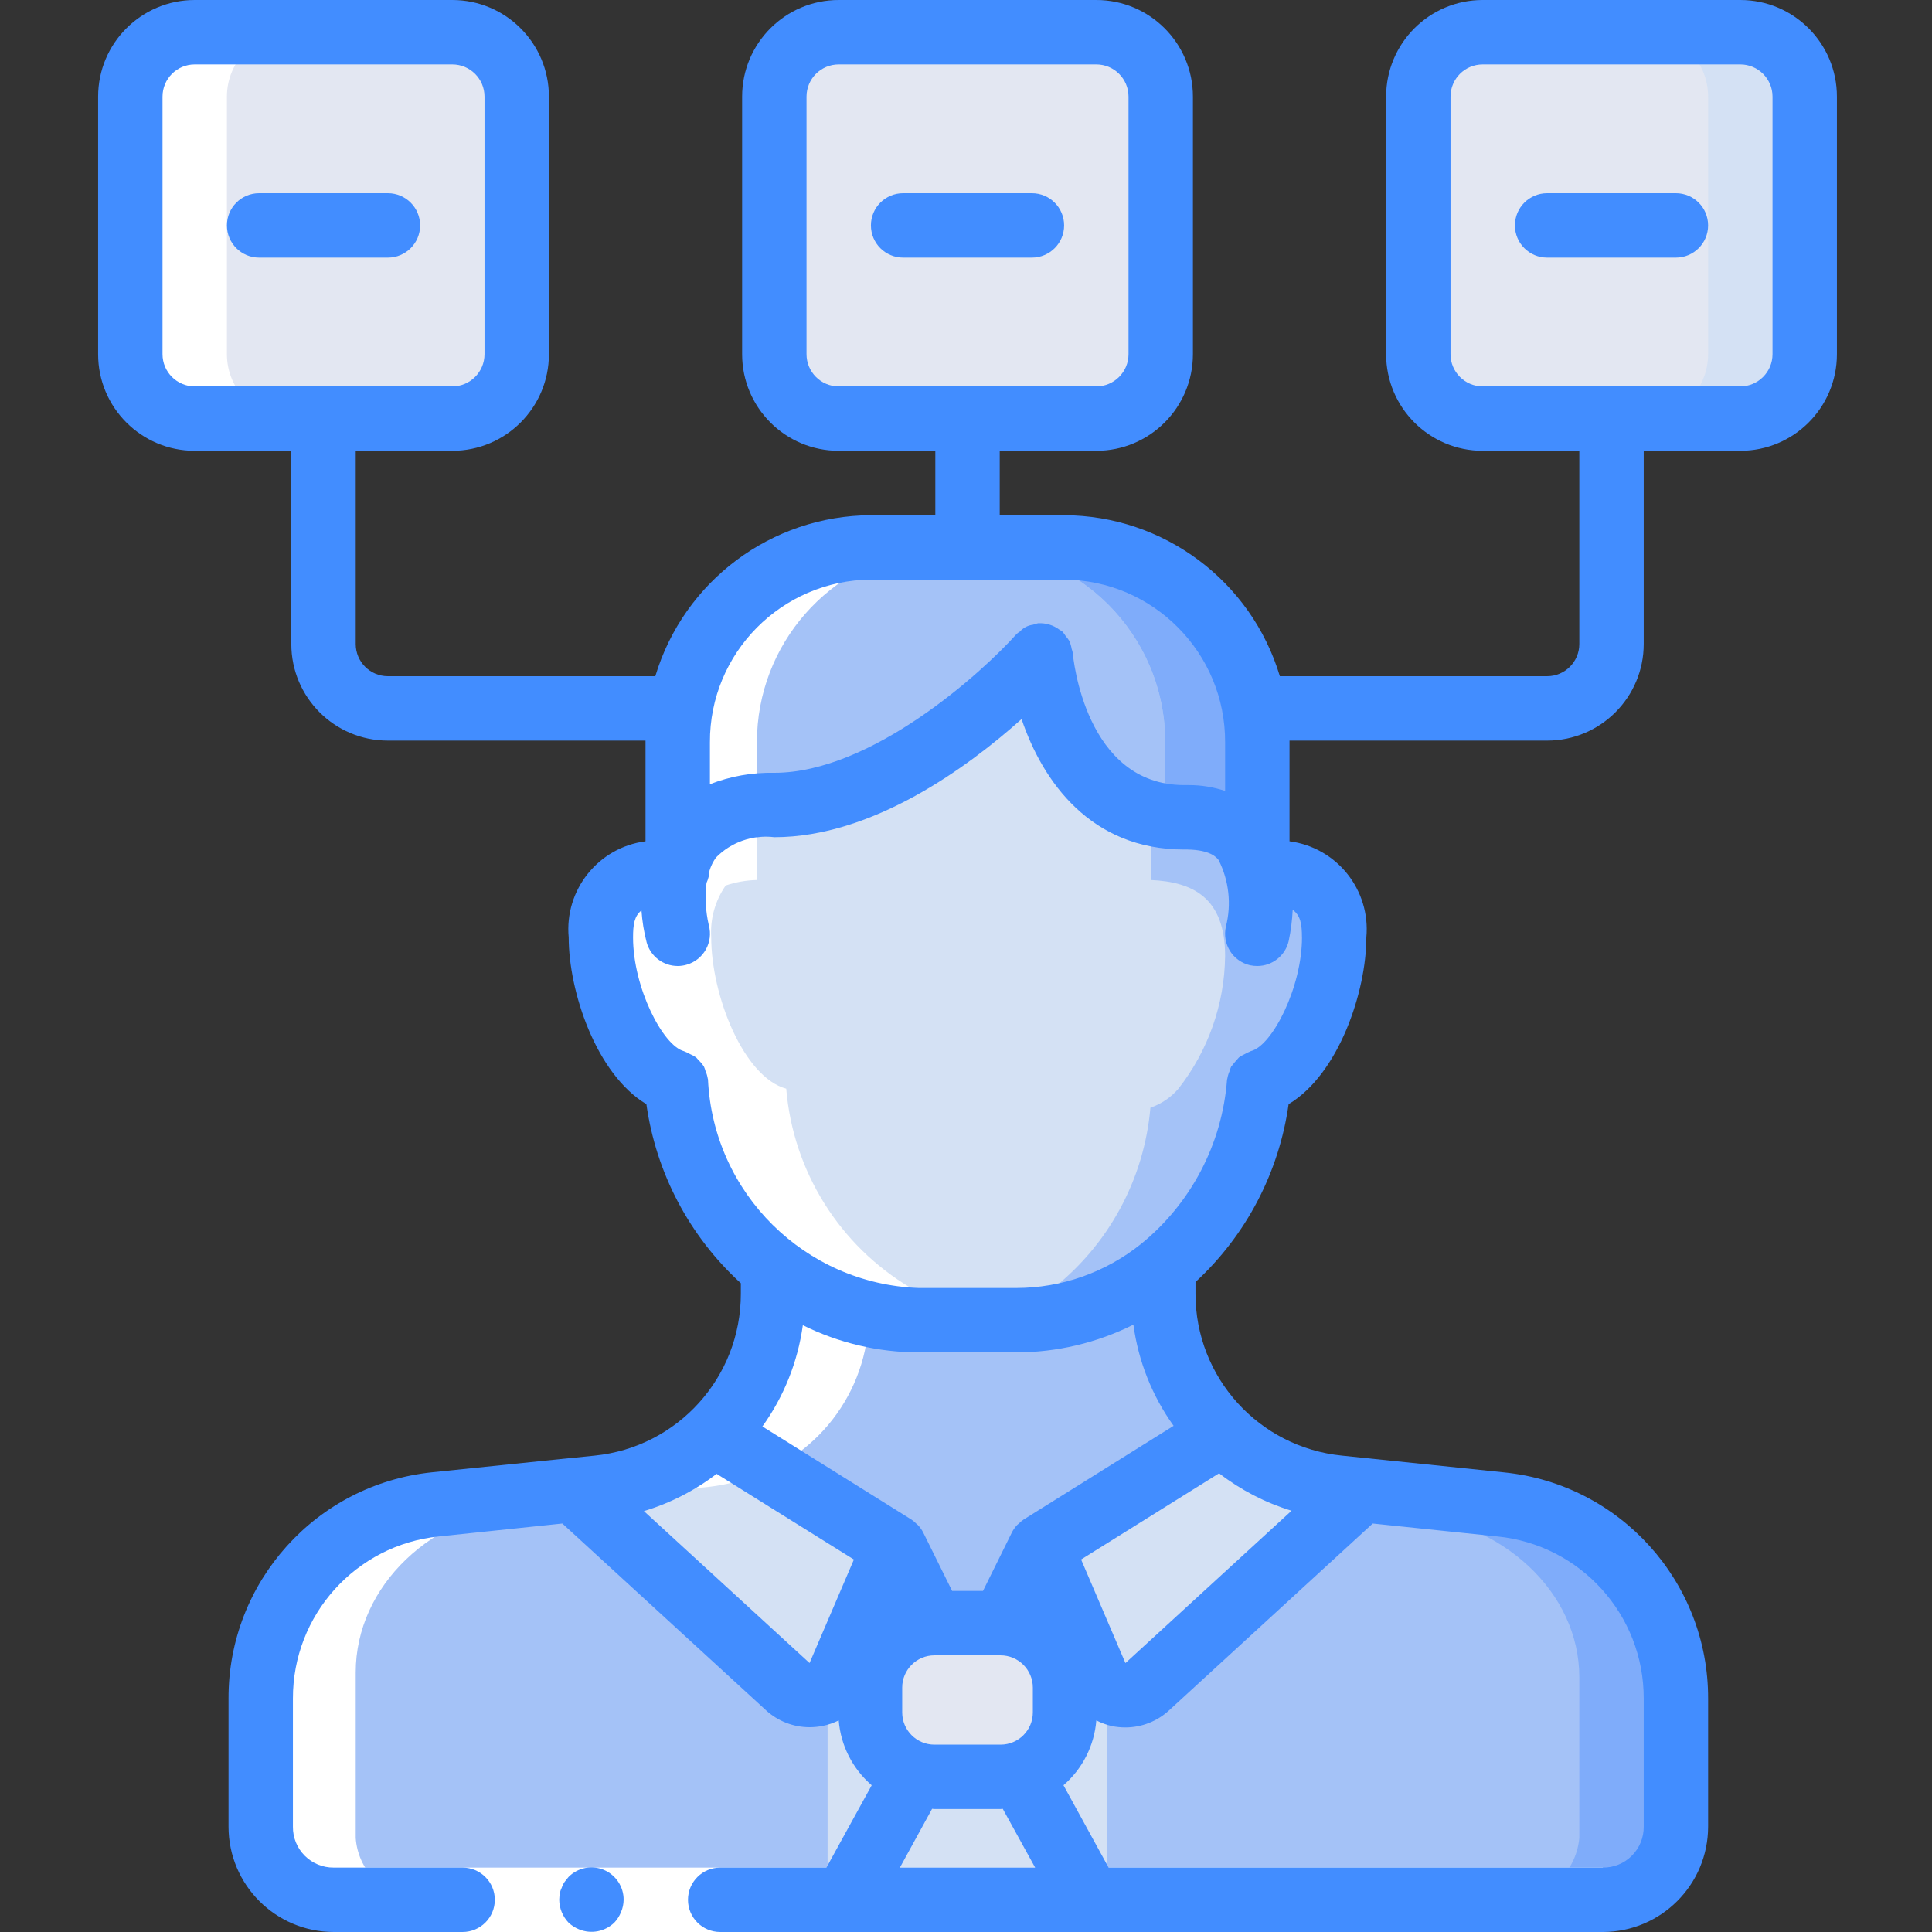
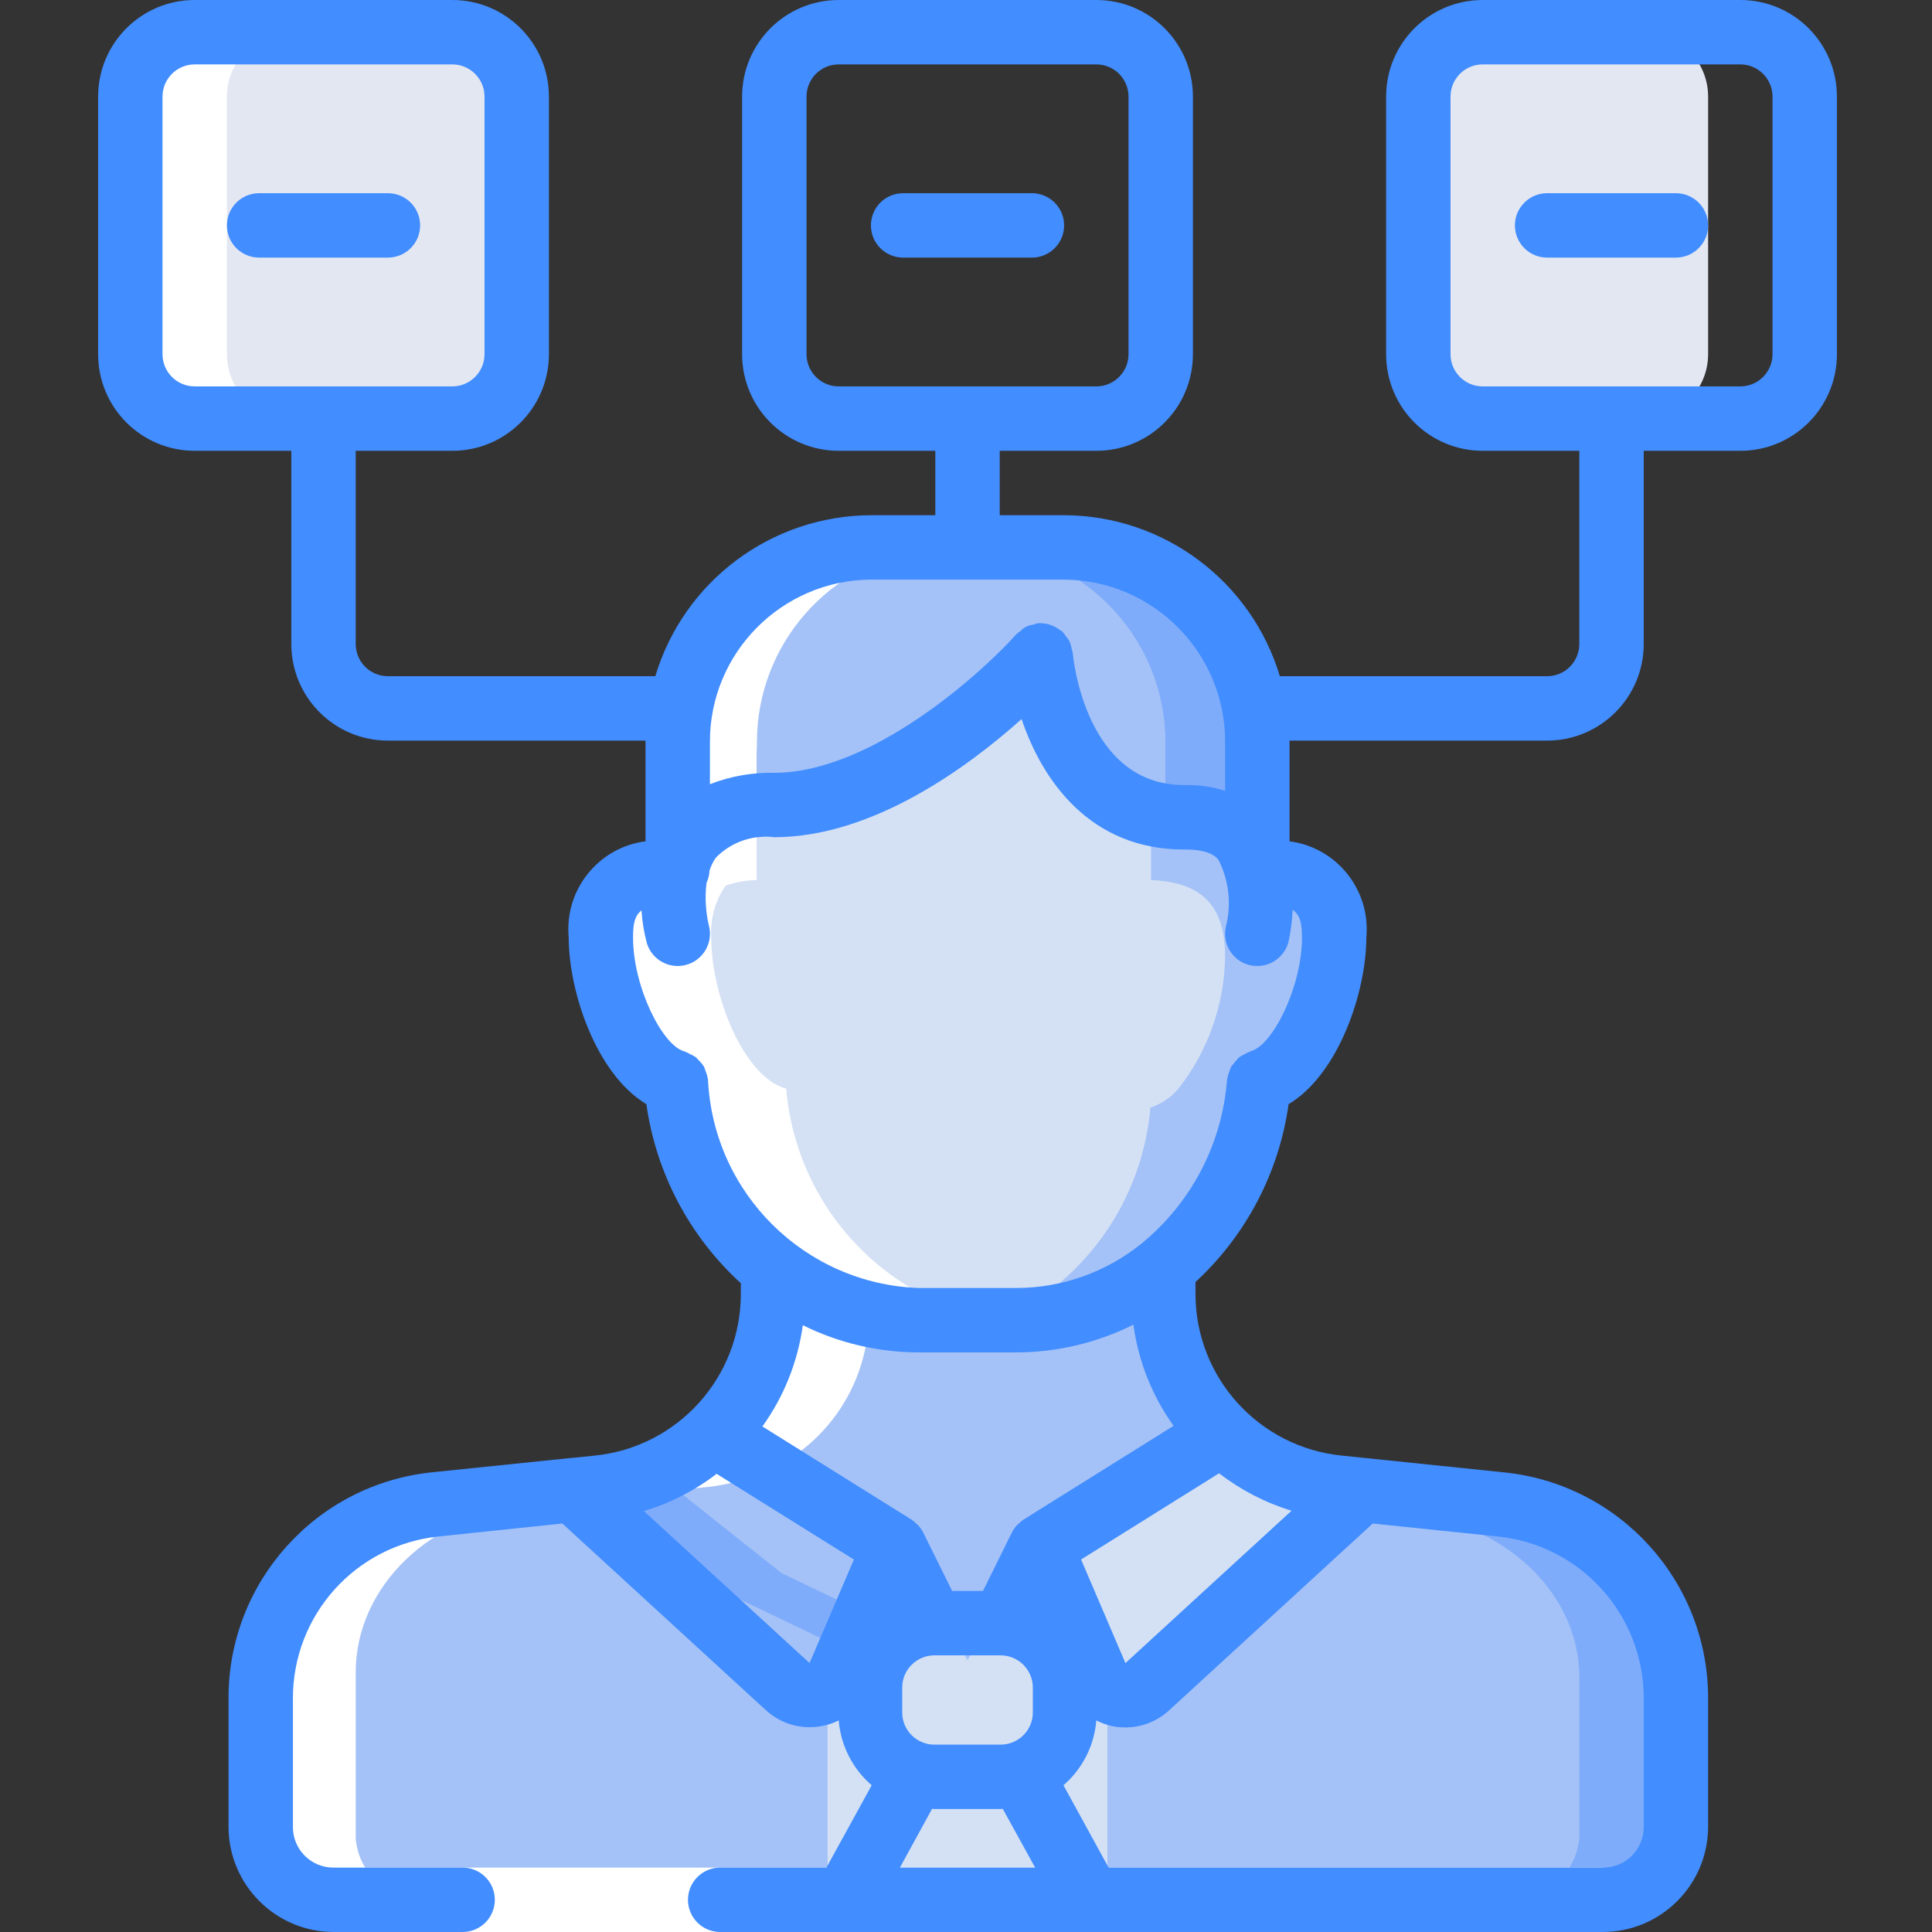
<svg xmlns="http://www.w3.org/2000/svg" width="42" height="42" viewBox="0 0 42 42" fill="none">
  <rect x="0" y="0" width="42" height="42" fill="#333333" stroke="none" />
  <path d="M25.281 28V28.743C25.281 30.622 26.927 32.199 29.094 32.392L32.62 32.708C34.786 32.9 36.433 34.478 36.433 36.358V39.925C36.369 40.743 35.658 41.357 34.84 41.3H7.226C6.407 41.357 5.696 40.743 5.633 39.925V36.358C5.633 34.478 7.279 32.901 9.446 32.708L12.971 32.392C15.138 32.199 16.784 30.622 16.784 28.743V28H25.281Z" fill="#A4C2F7" />
  <path d="M36.433 36.463V39.956C36.357 40.765 35.647 41.364 34.837 41.3H7.229C6.419 41.364 5.708 40.765 5.633 39.956V36.463C5.633 34.622 7.278 33.075 9.448 32.886L12.864 32.585L12.969 32.578C13.488 32.535 13.996 32.407 14.474 32.2L16.987 34.195L20.046 35.665L21.033 36.134L25.611 34.195L27.403 32.613L27.788 32.277C28.208 32.436 28.649 32.538 29.097 32.578L32.618 32.886C34.788 33.075 36.433 34.622 36.433 36.463Z" fill="#7FACFA" />
  <path d="M34.333 36.463V39.956C34.258 40.765 33.547 41.364 32.737 41.3H7.229C6.419 41.364 5.708 40.765 5.633 39.956V36.463C5.633 34.622 7.278 33.075 9.448 32.886L12.864 32.585L14.887 34.195L18.933 36.134L20.046 35.665L23.511 34.195L25.688 32.277C26.108 32.436 26.549 32.538 26.997 32.578L27.403 32.613L30.518 32.886C32.688 33.075 34.333 34.622 34.333 36.463Z" fill="#A4C2F7" />
  <path d="M19.513 33.6L21.033 36.091L22.553 33.6L24.074 36.77V41.3H17.991V36.77L19.513 33.6Z" fill="#D4E1F4" />
-   <path d="M20.405 35.459H21.66C22.433 35.459 23.06 36.085 23.06 36.859V37.1C23.06 37.873 22.433 38.5 21.66 38.5H20.405C19.632 38.5 19.005 37.873 19.005 37.1V36.859C19.005 36.085 19.632 35.459 20.405 35.459Z" fill="#E3E7F2" />
  <path d="M23.833 41.3L22.153 38.5H19.913L18.233 41.3H23.833Z" fill="#D4E1F4" />
  <path d="M29.229 32.371L24.074 37.1L22.553 33.552L26.325 31.195C26.974 31.833 27.822 32.23 28.727 32.32L29.229 32.371Z" fill="#D4E1F4" />
-   <path d="M19.513 33.552L17.991 37.1L12.837 32.371L13.338 32.32C14.244 32.23 15.092 31.833 15.741 31.195L19.513 33.552Z" fill="#D4E1F4" />
  <path d="M28.656 20.783C28.644 21.83 28.287 22.843 27.641 23.667C27.48 23.858 27.269 24.001 27.032 24.08C26.899 25.64 26.12 27.075 24.883 28.035C24.12 28.471 23.256 28.701 22.377 28.7H20.263C17.469 28.637 15.184 26.455 14.992 23.667C14.075 23.422 13.361 21.658 13.361 20.37C13.337 19.972 13.448 19.578 13.676 19.25C13.893 19.177 14.119 19.137 14.348 19.131V16.338C14.331 14.706 15.209 13.195 16.637 12.404C17.232 12.074 17.902 11.901 18.583 11.9H22.818C25.212 11.957 27.107 13.943 27.053 16.338V19.131C27.501 19.08 27.947 19.239 28.26 19.563C28.574 19.886 28.72 20.337 28.656 20.783Z" fill="#A4C2F7" />
  <path d="M26.633 20.783C26.621 21.83 26.264 22.843 25.618 23.667C25.456 23.857 25.245 24 25.009 24.08C24.873 25.64 24.095 27.073 22.86 28.035C22.095 28.472 21.228 28.702 20.347 28.7H20.263C17.469 28.637 15.184 26.455 14.992 23.667C14.075 23.422 13.361 21.658 13.361 20.37C13.337 19.972 13.448 19.578 13.676 19.25C13.893 19.177 14.119 19.137 14.348 19.131V16.338C14.331 14.706 15.209 13.195 16.637 12.404C17.232 12.074 17.902 11.901 18.583 11.9H20.788C23.182 11.957 25.077 13.943 25.023 16.338V19.131C25.926 19.173 26.633 19.509 26.633 20.783Z" fill="#D4E1F4" />
  <path d="M27.046 16.135V18.788L27.032 18.795C26.92 18.466 26.619 18.235 25.989 18.249C25.768 18.253 25.547 18.232 25.331 18.186V16.135C25.33 13.796 23.434 11.901 21.096 11.9H22.818C23.94 11.901 25.016 12.347 25.809 13.141C26.602 13.936 27.047 15.013 27.046 16.135Z" fill="#7FACFA" />
  <path d="M25.331 16.135V18.186C22.979 17.668 22.286 14.245 22.286 14.245C22.286 14.245 21.782 14.826 20.998 15.554C19.724 16.716 17.722 18.249 15.937 18.249C15.355 18.184 14.775 18.381 14.355 18.788V16.135C14.354 15.013 14.798 13.936 15.591 13.141C16.384 12.347 17.46 11.901 18.583 11.9H21.096C23.434 11.901 25.33 13.796 25.331 16.135Z" fill="#A4C2F7" />
  <path d="M4.233 0.7H9.833C10.606 0.7 11.233 1.327 11.233 2.1V7.7C11.233 8.473 10.606 9.1 9.833 9.1H4.233C3.46 9.1 2.833 8.473 2.833 7.7V2.1C2.833 1.327 3.46 0.7 4.233 0.7Z" fill="#E3E7F2" />
-   <path d="M32.233 0.7H37.833C38.606 0.7 39.233 1.327 39.233 2.1V7.7C39.233 8.473 38.606 9.1 37.833 9.1H32.233C31.459 9.1 30.833 8.473 30.833 7.7V2.1C30.833 1.327 31.459 0.7 32.233 0.7Z" fill="#D4E1F4" />
  <path d="M32.233 0.7H35.733C36.506 0.7 37.133 1.327 37.133 2.1V7.7C37.133 8.473 36.506 9.1 35.733 9.1H32.233C31.459 9.1 30.833 8.473 30.833 7.7V2.1C30.833 1.327 31.459 0.7 32.233 0.7Z" fill="#E3E7F2" />
-   <path d="M18.233 0.7H23.833C24.606 0.7 25.233 1.327 25.233 2.1V7.7C25.233 8.473 24.606 9.1 23.833 9.1H18.233C17.459 9.1 16.833 8.473 16.833 7.7V2.1C16.833 1.327 17.459 0.7 18.233 0.7Z" fill="#E3E7F2" />
  <path d="M6.888 41.268L6.905 41.272C6.969 41.281 7.033 41.287 7.098 41.289C7.141 41.289 7.182 41.3 7.226 41.3H9.326C9.282 41.3 9.241 41.291 9.198 41.289C9.133 41.287 9.069 41.281 9.005 41.272L8.988 41.268C8.308 41.19 7.78 40.639 7.733 39.956V36.358C7.733 34.478 9.379 32.901 11.546 32.708L14.969 32.401L14.936 32.371L15.438 32.32C15.615 32.298 15.79 32.265 15.962 32.221C17.605 31.847 18.799 30.426 18.884 28.743V28H19.802C18.251 27.079 17.241 25.465 17.092 23.667C16.175 23.422 15.461 21.658 15.461 20.37C15.437 19.972 15.548 19.578 15.776 19.25C15.992 19.177 16.219 19.137 16.448 19.131V16.338C16.448 16.303 16.454 16.268 16.455 16.235V16.135C16.454 14.01 18.03 12.214 20.137 11.939C20.151 11.939 20.166 11.934 20.18 11.933C20.347 11.912 20.515 11.901 20.683 11.9H18.583C18.415 11.901 18.247 11.912 18.08 11.933C18.065 11.933 18.051 11.937 18.038 11.939C15.93 12.214 14.353 14.01 14.355 16.135V16.235C14.355 16.269 14.348 16.304 14.348 16.338V19.131C14.119 19.137 13.893 19.177 13.676 19.25C13.448 19.578 13.337 19.972 13.361 20.37C13.361 21.658 14.075 23.422 14.992 23.667C15.142 25.465 16.151 27.079 17.702 28H16.784V28.743C16.699 30.426 15.505 31.847 13.862 32.221C13.69 32.265 13.515 32.298 13.338 32.32L12.836 32.371L12.869 32.401L9.446 32.708C7.279 32.9 5.633 34.478 5.633 36.358V39.956C5.681 40.639 6.208 41.19 6.888 41.268Z" fill="white" />
  <path d="M6.333 0.7H4.233C3.46 0.7 2.833 1.327 2.833 2.1V7.7C2.833 8.473 3.46 9.1 4.233 9.1H6.333C5.56 9.1 4.933 8.473 4.933 7.7V2.1C4.933 1.327 5.56 0.7 6.333 0.7Z" fill="white" />
  <path d="M7.257 40.6H34.844V42H7.257V40.6Z" fill="white" />
-   <path d="M12.36 40.803L12.276 40.908C12.249 40.947 12.228 40.989 12.213 41.034C12.193 41.074 12.178 41.116 12.171 41.16C12.163 41.206 12.158 41.253 12.157 41.3C12.159 41.485 12.232 41.663 12.36 41.797C12.427 41.86 12.505 41.91 12.591 41.944C12.852 42.05 13.151 41.992 13.354 41.797C13.417 41.73 13.467 41.652 13.501 41.566C13.537 41.482 13.556 41.392 13.557 41.3C13.559 41.016 13.388 40.759 13.125 40.649C12.863 40.54 12.56 40.601 12.36 40.803Z" fill="#428DFF" />
  <path d="M9.133 4.9C9.133 4.513 8.819 4.2 8.433 4.2H5.633C5.246 4.2 4.933 4.513 4.933 4.9C4.933 5.287 5.246 5.6 5.633 5.6H8.433C8.819 5.6 9.133 5.287 9.133 4.9Z" fill="#428DFF" />
  <path d="M23.133 4.9C23.133 4.513 22.819 4.2 22.433 4.2H19.633C19.246 4.2 18.933 4.513 18.933 4.9C18.933 5.287 19.246 5.6 19.633 5.6H22.433C22.819 5.6 23.133 5.287 23.133 4.9Z" fill="#428DFF" />
  <path d="M37.133 4.9C37.133 4.513 36.819 4.2 36.433 4.2H33.633C33.246 4.2 32.933 4.513 32.933 4.9C32.933 5.287 33.246 5.6 33.633 5.6H36.433C36.819 5.6 37.133 5.287 37.133 4.9Z" fill="#428DFF" />
  <path d="M35.733 14V9.8H37.833C38.993 9.8 39.933 8.86 39.933 7.7V2.1C39.933 0.94 38.993 0 37.833 0H32.233C31.073 0 30.133 0.94 30.133 2.1V7.7C30.133 8.86 31.073 9.8 32.233 9.8H34.333V14C34.333 14.387 34.019 14.7 33.633 14.7H27.823C27.2 12.628 25.296 11.207 23.133 11.2H21.733V9.8H23.833C24.993 9.8 25.933 8.86 25.933 7.7V2.1C25.933 0.94 24.993 0 23.833 0H18.233C17.073 0 16.133 0.94 16.133 2.1V7.7C16.133 8.86 17.073 9.8 18.233 9.8H20.333V11.2H18.933C16.771 11.209 14.868 12.629 14.246 14.7H8.433C8.046 14.7 7.733 14.387 7.733 14V9.8H9.833C10.992 9.8 11.933 8.86 11.933 7.7V2.1C11.933 0.94 10.992 0 9.833 0H4.233C3.073 0 2.133 0.94 2.133 2.1V7.7C2.133 8.86 3.073 9.8 4.233 9.8H6.333V14C6.333 15.16 7.273 16.1 8.433 16.1H14.033V16.14V18.289C13.005 18.423 12.267 19.347 12.363 20.379C12.363 21.556 12.96 23.349 14.052 24.004C14.262 25.5 14.988 26.877 16.105 27.896V28.126C16.107 29.942 14.731 31.463 12.925 31.644L12.435 31.694H12.424L9.394 32.006C6.874 32.266 4.961 34.392 4.968 36.925V39.711C4.969 40.975 5.993 41.999 7.257 42H10.057C10.443 42 10.757 41.687 10.757 41.3C10.757 40.913 10.443 40.6 10.057 40.6H7.257C7.02 40.603 6.793 40.51 6.625 40.342C6.458 40.175 6.365 39.948 6.368 39.711V36.925C6.363 35.109 7.735 33.585 9.541 33.401L12.225 33.12L16.652 37.18C16.911 37.417 17.249 37.548 17.6 37.548C17.699 37.548 17.797 37.538 17.894 37.518C18.012 37.493 18.125 37.454 18.233 37.4C18.277 37.946 18.535 38.453 18.95 38.81L17.966 40.6H15.656C15.27 40.6 14.956 40.913 14.956 41.3C14.956 41.687 15.27 42 15.656 42H34.844C36.107 41.998 37.131 40.975 37.133 39.711V36.925C37.138 34.389 35.219 32.263 32.696 32.008L29.176 31.644C27.367 31.465 25.988 29.944 25.989 28.126V27.87C27.09 26.854 27.805 25.488 28.013 24.004C29.105 23.349 29.703 21.554 29.703 20.379C29.799 19.347 29.061 18.423 28.033 18.289V16.14C28.033 16.127 28.033 16.113 28.033 16.1H33.633C34.792 16.1 35.733 15.16 35.733 14ZM31.533 7.7V2.1C31.533 1.713 31.846 1.4 32.233 1.4H37.833C38.219 1.4 38.533 1.713 38.533 2.1V7.7C38.533 8.086 38.219 8.4 37.833 8.4H32.233C31.846 8.4 31.533 8.086 31.533 7.7ZM17.533 7.7V2.1C17.533 1.713 17.846 1.4 18.233 1.4H23.833C24.219 1.4 24.533 1.713 24.533 2.1V7.7C24.533 8.086 24.219 8.4 23.833 8.4H18.233C17.846 8.4 17.533 8.086 17.533 7.7ZM3.533 7.7V2.1C3.533 1.713 3.846 1.4 4.233 1.4H9.833C10.219 1.4 10.533 1.713 10.533 2.1V7.7C10.533 8.086 10.219 8.4 9.833 8.4H4.233C3.846 8.4 3.533 8.086 3.533 7.7ZM18.933 12.6H23.133C25.076 12.614 26.641 14.197 26.633 16.14V17.194C26.38 17.11 26.115 17.067 25.848 17.067H25.744C23.594 17.067 23.33 14.305 23.32 14.188C23.314 14.16 23.306 14.132 23.297 14.106C23.287 14.046 23.27 13.988 23.246 13.933C23.223 13.896 23.197 13.861 23.168 13.828C23.145 13.791 23.118 13.756 23.089 13.723C23.089 13.723 23.08 13.719 23.077 13.716C23.063 13.705 23.045 13.7 23.031 13.689C22.901 13.591 22.74 13.541 22.576 13.549C22.576 13.549 22.569 13.549 22.566 13.549C22.529 13.557 22.492 13.568 22.456 13.581C22.346 13.594 22.244 13.648 22.17 13.731C22.145 13.746 22.122 13.763 22.1 13.782C21.352 14.621 18.947 16.8 16.833 16.8C16.354 16.79 15.879 16.874 15.433 17.048V16.138C15.425 14.196 16.991 12.614 18.933 12.6ZM17.599 36.153L13.998 32.85C14.569 32.678 15.105 32.403 15.579 32.04L18.563 33.903L17.599 36.153ZM26.502 32.028C26.974 32.392 27.507 32.668 28.077 32.842L24.466 36.154L23.502 33.902L26.502 32.028ZM21.752 35.986C21.938 35.986 22.116 36.06 22.247 36.191C22.378 36.322 22.453 36.501 22.453 36.686V37.227C22.453 37.614 22.139 37.927 21.752 37.927H20.313C19.927 37.927 19.613 37.614 19.613 37.227V36.686C19.613 36.3 19.927 35.986 20.313 35.986H21.752ZM20.263 39.322C20.279 39.322 20.294 39.327 20.311 39.327H21.75C21.767 39.327 21.782 39.322 21.799 39.322L22.503 40.6H19.563L20.263 39.322ZM35.733 36.925V39.711C35.735 39.948 35.642 40.175 35.475 40.342C35.308 40.51 35.08 40.603 34.844 40.6H24.1L23.119 38.81C23.533 38.452 23.789 37.946 23.833 37.4C23.939 37.455 24.052 37.496 24.169 37.523C24.266 37.543 24.365 37.553 24.464 37.553C24.814 37.553 25.152 37.422 25.411 37.185L29.842 33.12L32.55 33.401C34.36 33.581 35.737 35.106 35.733 36.925ZM25.513 30.996L22.252 33.034C22.212 33.061 22.176 33.092 22.143 33.126C22.134 33.135 22.123 33.14 22.115 33.149C22.067 33.199 22.026 33.256 21.995 33.319L21.369 34.586H20.699L20.072 33.32C20.041 33.257 20 33.2 19.951 33.15C19.944 33.142 19.934 33.136 19.925 33.128C19.892 33.093 19.855 33.062 19.815 33.035L16.574 31.01C17.042 30.359 17.343 29.604 17.453 28.809C18.236 29.197 19.098 29.399 19.972 29.4H22.092C22.976 29.399 23.848 29.193 24.639 28.797C24.746 29.59 25.046 30.346 25.513 30.996ZM28.304 20.379C28.304 21.462 27.66 22.729 27.197 22.849C27.189 22.849 27.184 22.856 27.177 22.858C27.136 22.874 27.096 22.894 27.058 22.916C27.014 22.936 26.973 22.959 26.934 22.987C26.874 23.052 26.817 23.12 26.763 23.19C26.749 23.223 26.737 23.256 26.728 23.29C26.706 23.34 26.69 23.393 26.681 23.448C26.681 23.455 26.676 23.46 26.675 23.467C26.57 24.869 25.89 26.165 24.797 27.049C24.029 27.663 23.076 27.999 22.093 28H19.973C17.498 27.912 15.505 25.939 15.391 23.465C15.391 23.458 15.387 23.454 15.386 23.447C15.377 23.391 15.361 23.337 15.338 23.286C15.329 23.253 15.318 23.221 15.304 23.189C15.272 23.138 15.233 23.09 15.188 23.049C15.171 23.028 15.154 23.008 15.135 22.989C15.091 22.958 15.044 22.933 14.995 22.912C14.961 22.892 14.927 22.875 14.89 22.861C14.883 22.861 14.877 22.854 14.869 22.852C14.407 22.731 13.762 21.464 13.762 20.381C13.762 20.101 13.789 19.915 13.945 19.792C13.961 20.028 13.999 20.262 14.059 20.492C14.145 20.793 14.42 21 14.733 21C14.797 21 14.861 20.991 14.923 20.973C15.295 20.869 15.512 20.483 15.408 20.11C15.339 19.81 15.322 19.499 15.359 19.193C15.398 19.11 15.42 19.02 15.424 18.928C15.455 18.826 15.502 18.73 15.564 18.643C15.895 18.306 16.364 18.142 16.833 18.2C18.978 18.2 21.052 16.667 22.208 15.632C22.666 16.99 23.712 18.468 25.74 18.468H25.814C26.312 18.477 26.445 18.637 26.491 18.696C26.717 19.143 26.774 19.658 26.65 20.144C26.609 20.325 26.64 20.515 26.739 20.673C26.838 20.831 26.995 20.942 27.176 20.984C27.228 20.995 27.28 21 27.333 21C27.659 21 27.942 20.774 28.015 20.457C28.062 20.233 28.091 20.007 28.102 19.779C28.272 19.901 28.303 20.09 28.303 20.379H28.304Z" fill="#428DFF" />
</svg>